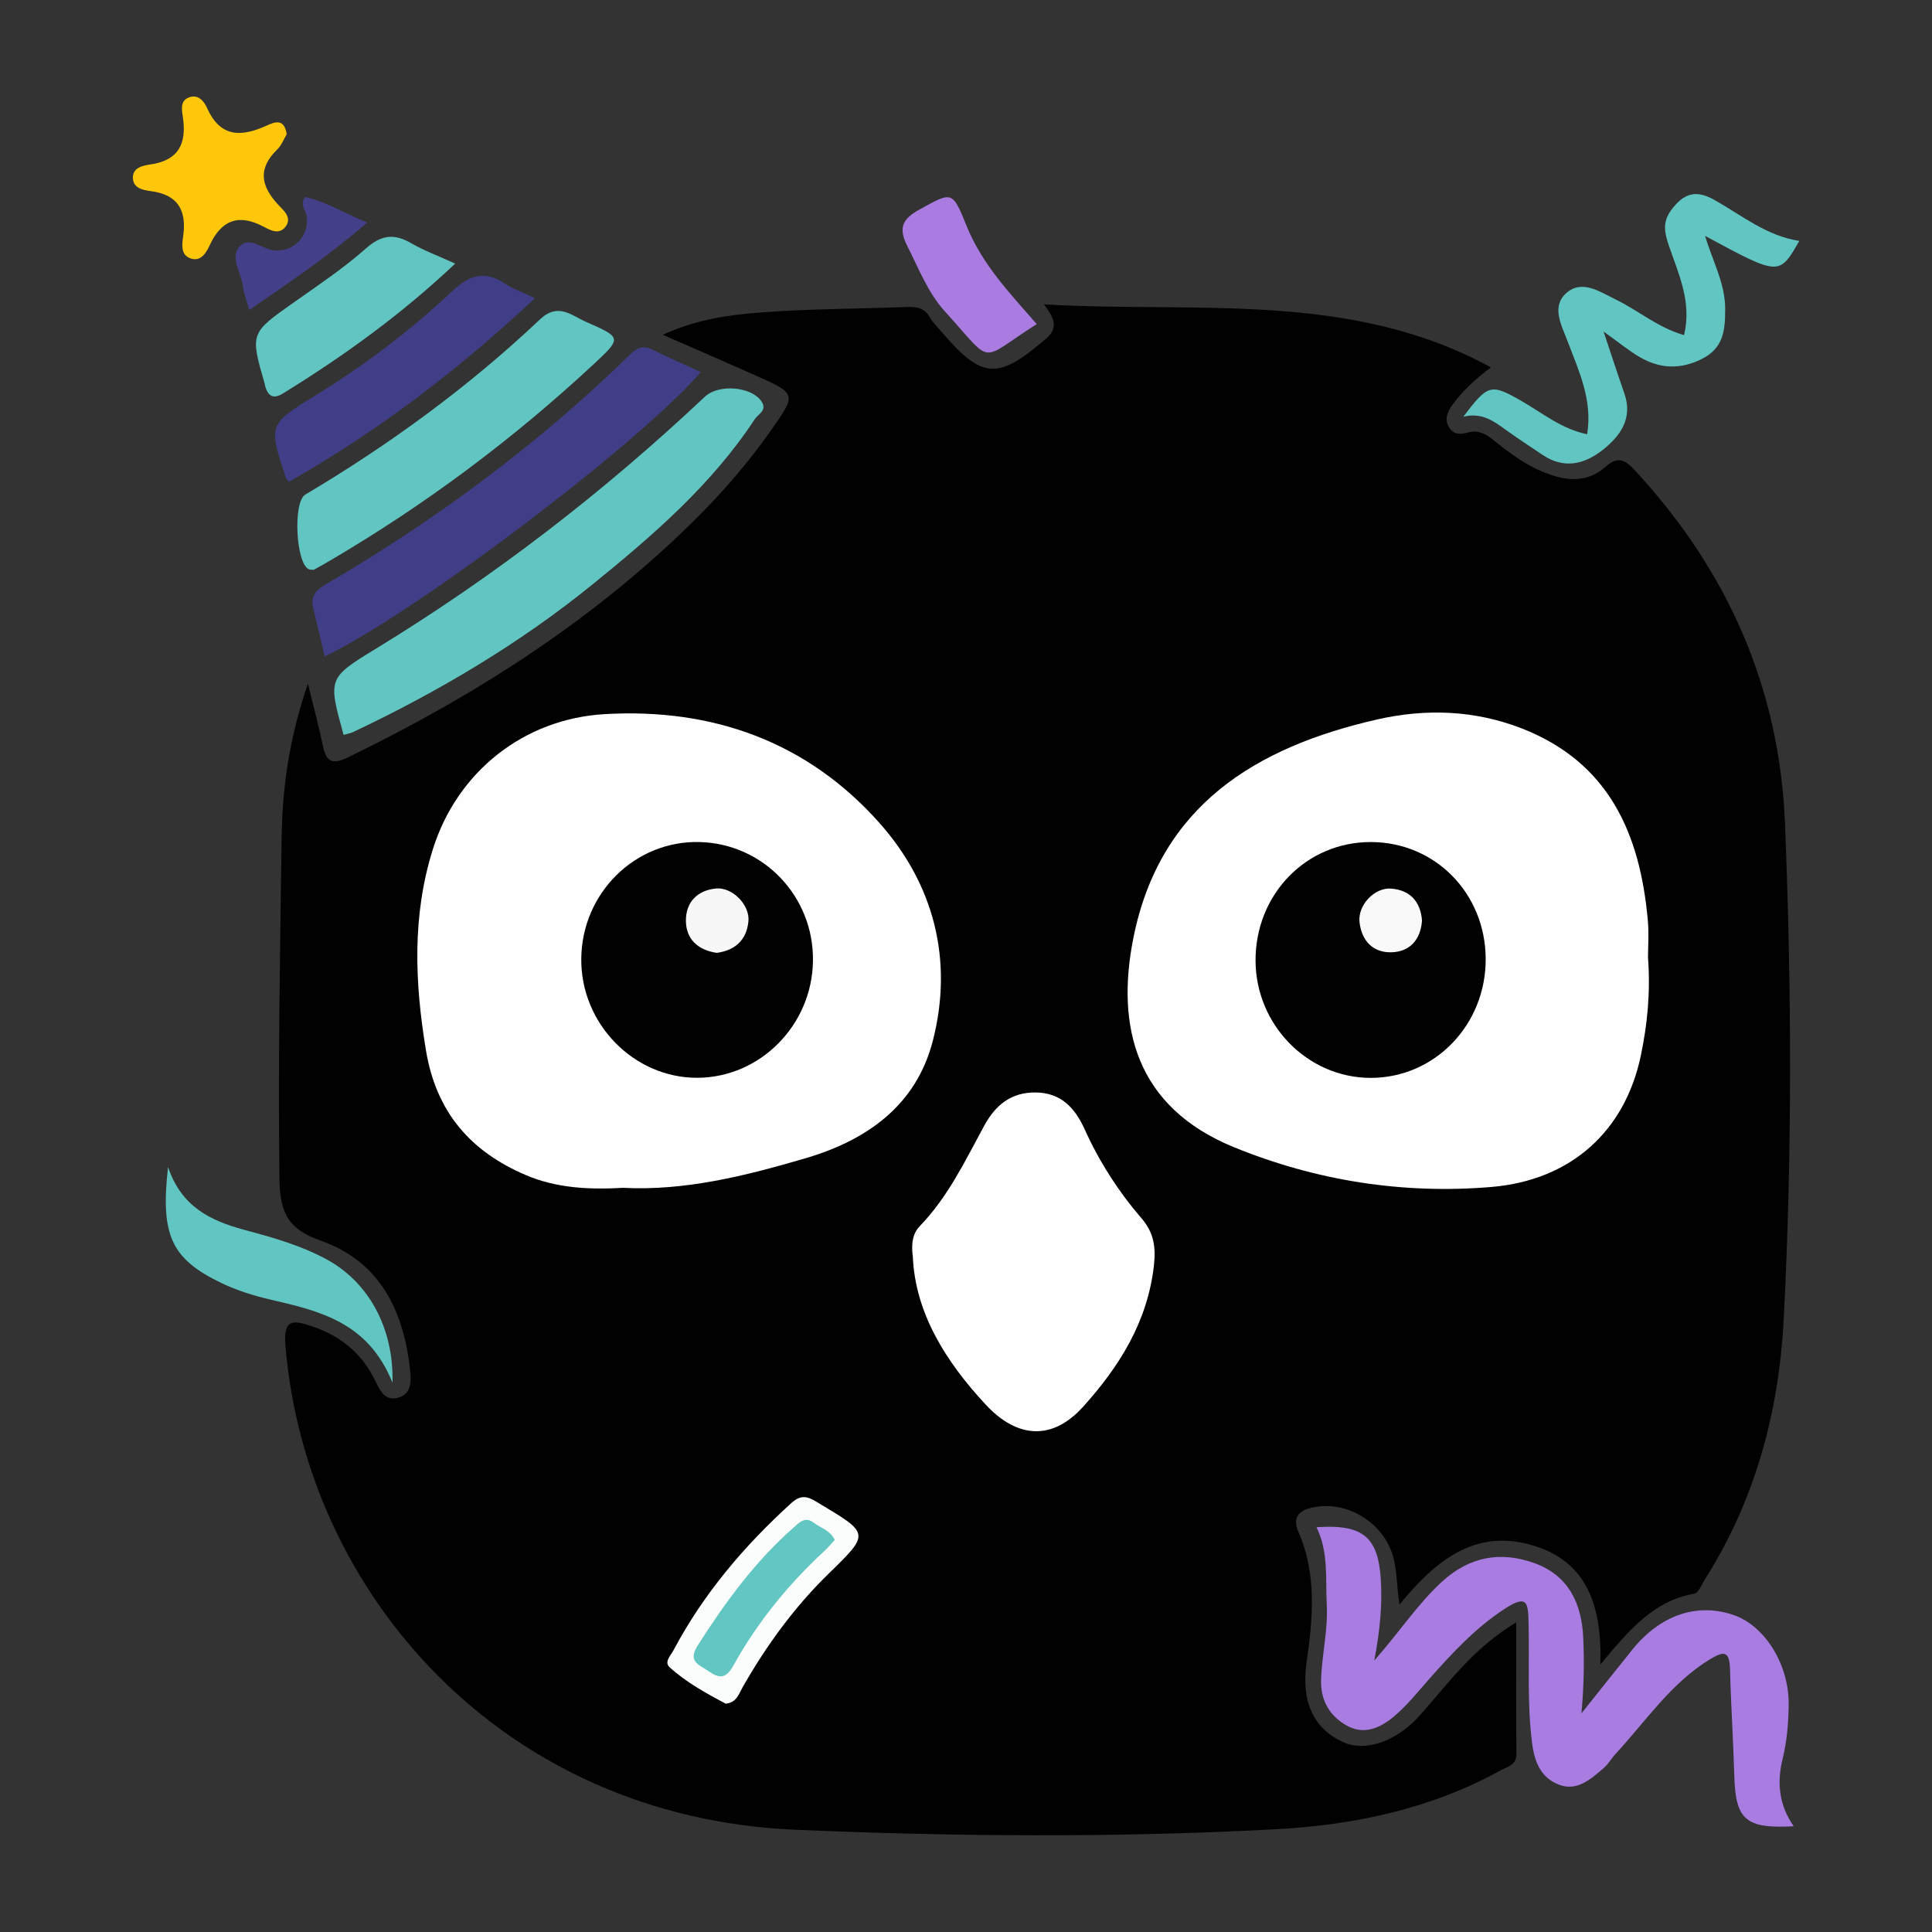
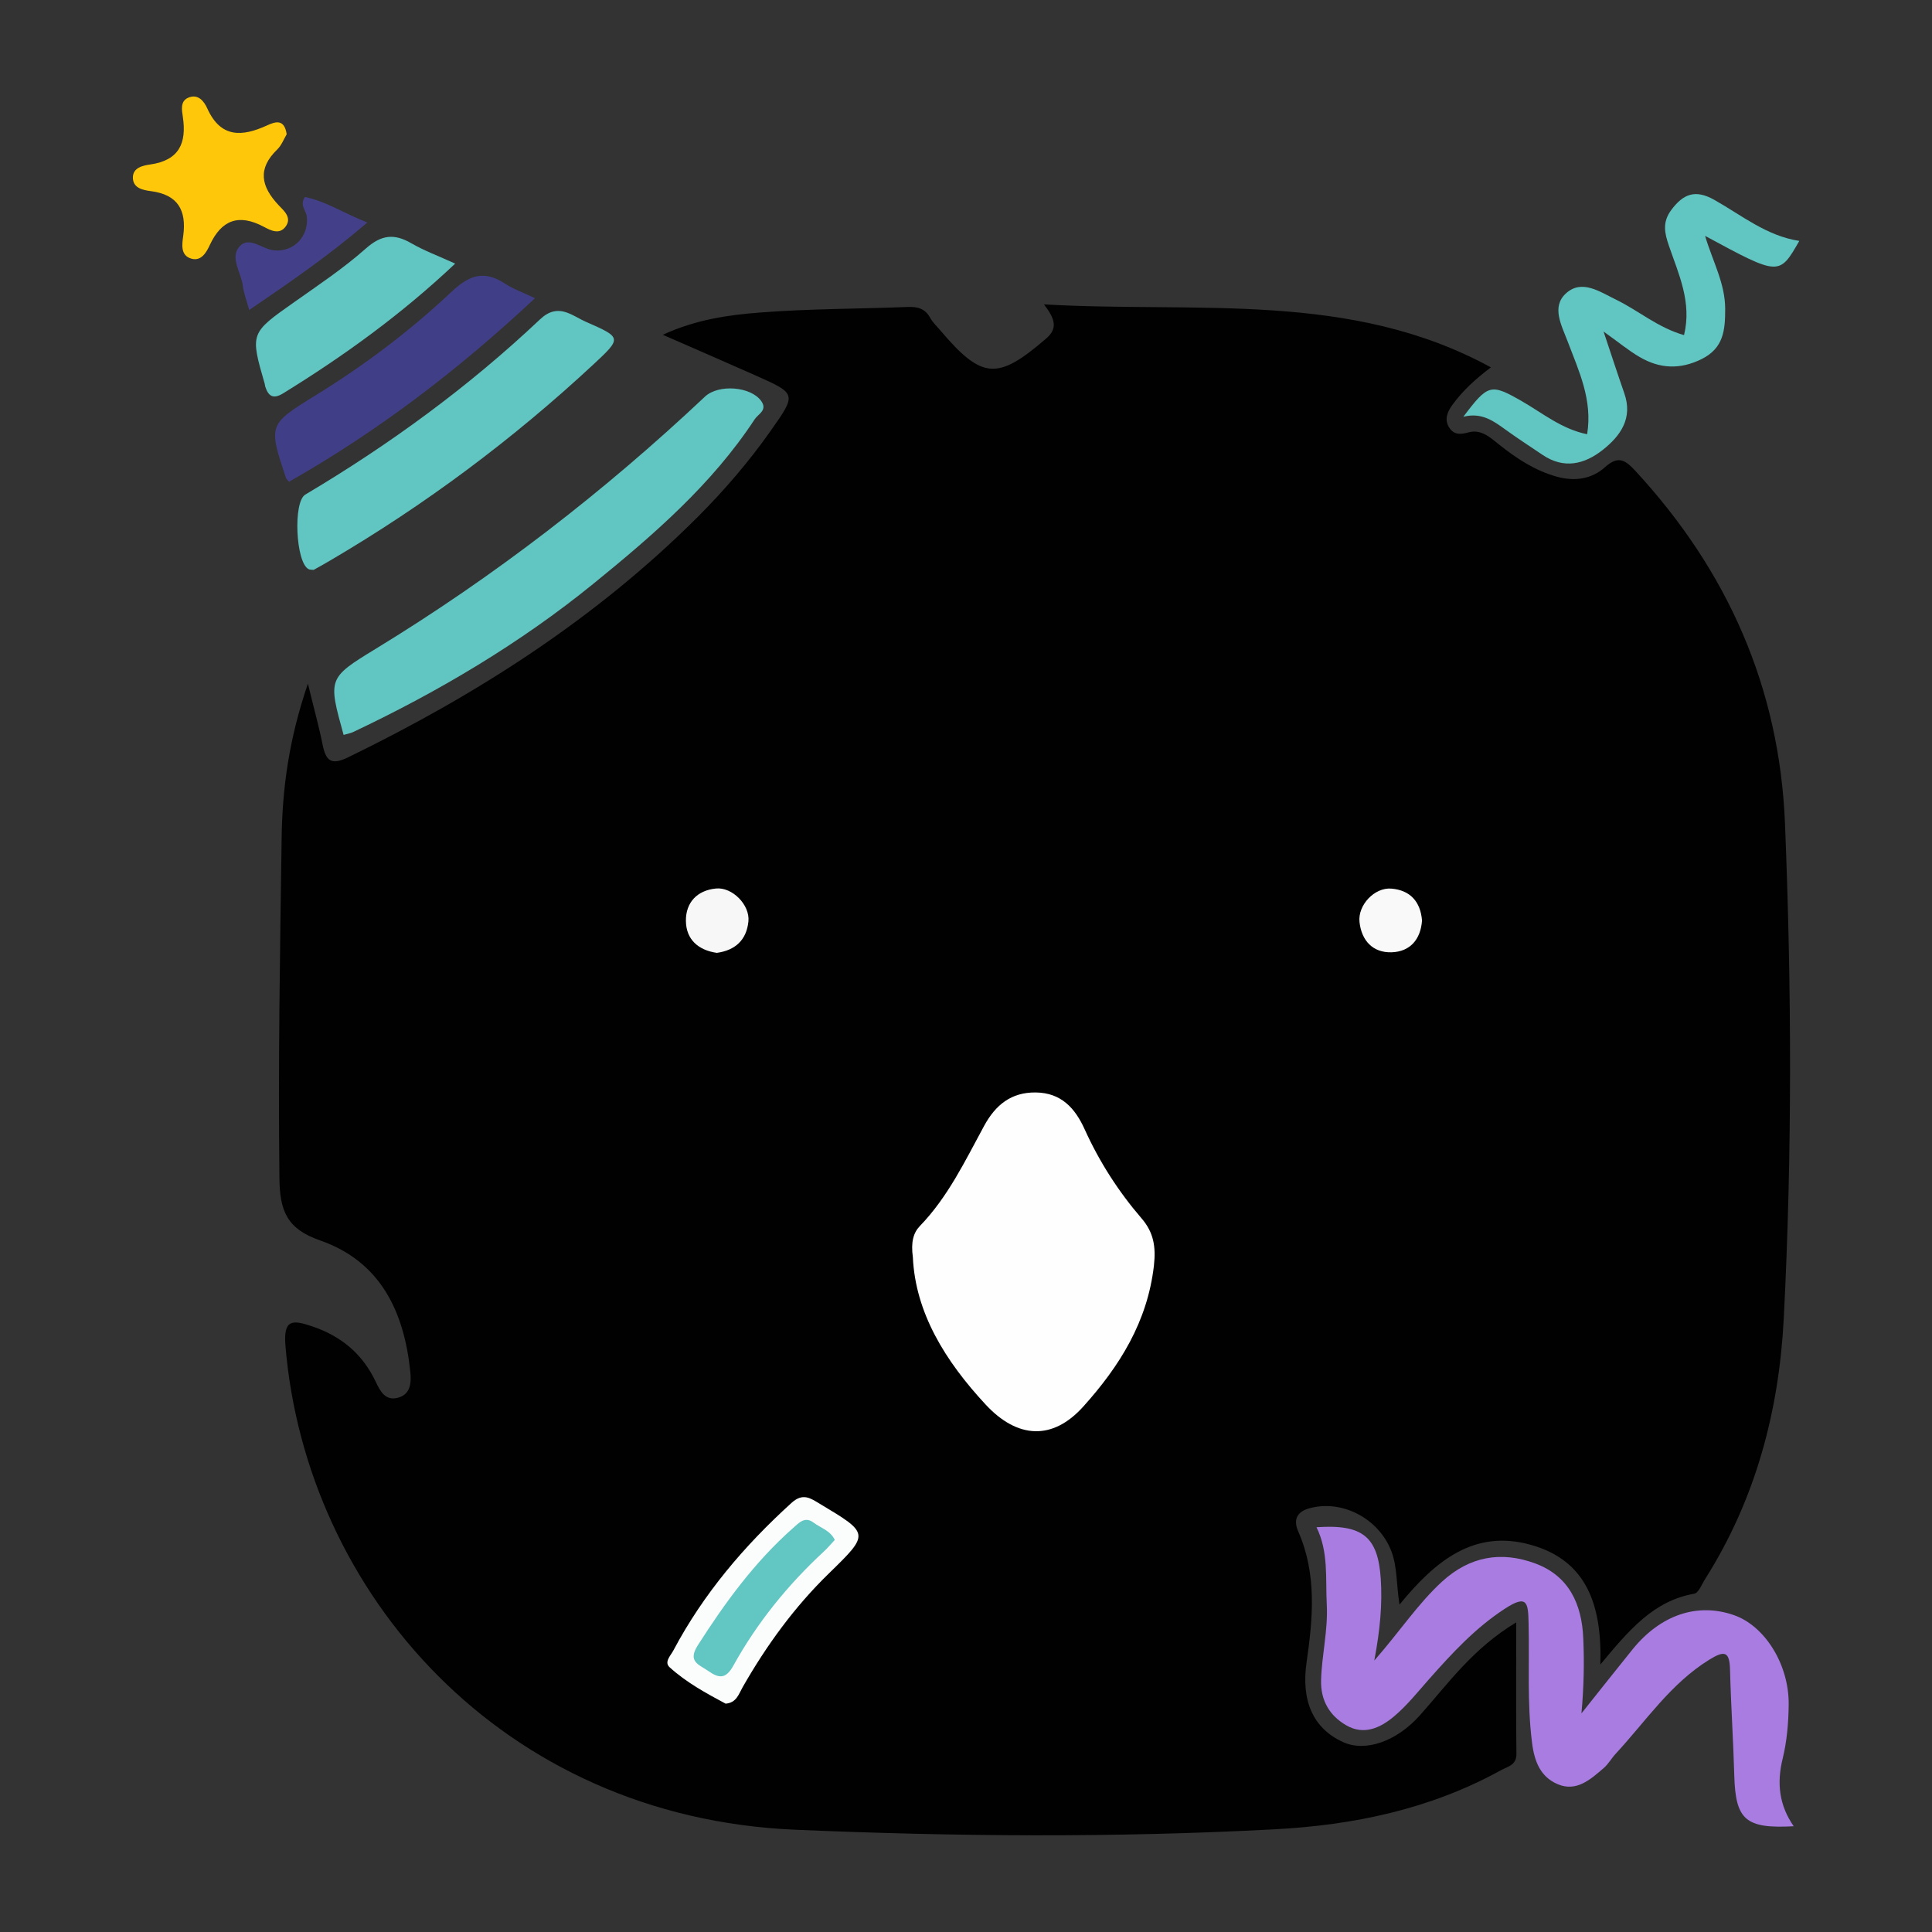
<svg xmlns="http://www.w3.org/2000/svg" version="1.1" id="Layer_1" x="0px" y="0px" width="200px" height="200px" viewBox="0 0 200 200" enable-background="new 0 0 200 200" xml:space="preserve">
  <rect x="0" y="0" width="200" height="200" fill="#333333" stroke="none" />
  <g>
    <path fill="#010101" d="M108.071,31.509c15.913,0.92,31.695-1.44,46.267,6.521c-1.57,1.18-2.92,2.41-4.001,3.901   c-0.52,0.72-0.84,1.51-0.31,2.34c0.48,0.75,1.16,0.72,1.98,0.49c1.35-0.37,2.28,0.55,3.241,1.31c1.77,1.4,3.631,2.63,5.861,3.261   c1.89,0.54,3.671,0.26,5.041-0.97c1.41-1.27,2.14-0.69,3.15,0.39c9.532,10.322,14.912,22.414,15.482,36.506   c0.69,17.093,0.75,34.196-0.13,51.278c-0.5,9.592-2.93,18.693-8.131,26.914c-0.35,0.55-0.68,1.45-1.14,1.53   c-4.211,0.74-6.751,3.771-9.712,7.331c0.18-6.131-1.4-10.772-7.201-12.392c-5.831-1.63-9.852,1.61-13.592,6.191   c-0.33-2.07-0.22-3.821-0.81-5.441c-1.26-3.441-5.141-5.511-8.591-4.511c-1.23,0.36-1.61,1.19-1.08,2.38   c1.94,4.411,1.52,8.991,0.86,13.552c-0.57,3.941,0.65,6.831,3.781,8.251c2.33,1.06,5.541-0.08,7.931-2.75   c2.91-3.251,5.441-6.901,9.992-9.642c0,4.891-0.03,9.261,0.02,13.622c0.01,1.17-0.91,1.3-1.6,1.68   c-7.301,4.031-15.252,5.691-23.484,6.121c-16.533,0.88-33.055,0.75-49.598,0.04c-30.335-1.3-50.628-24.484-52.749-50.118   c-0.22-2.71,0.7-2.69,2.74-2c3.02,1.01,5.231,2.85,6.601,5.731c0.45,0.96,0.99,2,2.26,1.68c1.4-0.35,1.44-1.61,1.32-2.76   c-0.65-6.201-3.1-11.362-9.322-13.532c-3.421-1.19-4.191-3.02-4.221-6.471c-0.14-11.732,0.06-23.474,0.23-35.206   c0.07-5.131,0.75-10.212,2.72-15.963c0.64,2.65,1.15,4.461,1.52,6.311c0.34,1.68,0.88,2.17,2.65,1.31   c13.342-6.491,25.704-14.392,36.246-24.944c2.72-2.73,5.231-5.651,7.451-8.801c2.74-3.881,2.74-3.881-1.5-5.771   c-3.08-1.37-6.171-2.71-9.632-4.221c3.431-1.58,6.801-2.06,10.142-2.31c5.051-0.39,10.142-0.37,15.212-0.57   c1.03-0.04,1.81,0.17,2.33,1.13c0.27,0.49,0.7,0.88,1.06,1.31c4.311,5.071,5.911,5.171,10.942,0.83   C109.551,33.969,109.191,32.979,108.071,31.509z" />
    <path fill="#A97CE2" d="M136.285,158.099c4.771-0.33,6.361,0.98,6.651,5.331c0.17,2.62-0.06,5.241-0.67,8.471   c2.64-3.01,4.501-5.861,7.001-8.161c2.88-2.64,6.131-3.191,9.642-1.9c3.511,1.29,4.841,4.211,4.991,7.761   c0.11,2.53,0.06,5.051-0.19,7.771c1.77-2.21,3.521-4.441,5.301-6.641c2.91-3.581,6.721-4.851,10.492-3.531   c3.191,1.11,5.711,5.111,5.661,9.271c-0.02,1.86-0.18,3.771-0.62,5.571c-0.63,2.54-0.37,4.831,1.14,7.011   c-4.991,0.27-6.021-0.66-6.151-5.241c-0.1-3.661-0.35-7.311-0.44-10.972c-0.05-1.88-0.56-2.01-2.13-1.04   c-4.021,2.48-6.581,6.371-9.692,9.732c-0.45,0.48-0.77,1.08-1.26,1.5c-1.36,1.17-2.81,2.49-4.751,1.67   c-1.77-0.75-2.41-2.3-2.66-4.271c-0.53-4.131-0.26-8.251-0.36-12.382c-0.05-2.1-0.1-3.061-2.48-1.5   c-3.051,1.99-5.431,4.581-7.801,7.251c-1.18,1.33-2.3,2.75-3.661,3.891c-1.39,1.17-3.101,1.97-4.921,0.92   c-1.74-1-2.67-2.58-2.62-4.661c0.07-2.62,0.73-5.191,0.59-7.851C137.206,163.39,137.546,160.67,136.285,158.099z" />
    <path fill="#61C5C1" d="M35.569,76.076c-1.61-5.821-1.64-5.881,3.291-8.891c12.302-7.501,23.634-16.253,34.116-26.124   c1.42-1.33,4.771-1.05,5.831,0.46c0.67,0.95-0.33,1.34-0.68,1.88c-4.441,6.761-10.492,11.982-16.683,17.013   c-7.601,6.181-15.993,11.152-24.834,15.342C36.279,75.916,35.919,75.976,35.569,76.076z" />
-     <path fill="#413E88" d="M33.609,67.955c-0.39-1.67-0.76-3.301-1.17-4.931c-0.31-1.2,0.17-1.88,1.21-2.49   c11.472-6.691,22.074-14.552,31.585-23.844c0.67-0.65,1.31-0.98,2.24-0.52c1.66,0.81,3.351,1.56,5.071,2.35   C66.184,45.911,42.83,63.564,33.609,67.955z" />
    <path fill="#61C5C1" d="M32.469,58.993c-0.19-0.02-0.38,0-0.53-0.08c-1.32-0.67-1.62-6.941-0.34-7.711   c8.741-5.191,16.903-11.152,24.294-18.133c1.9-1.8,3.291-0.39,4.791,0.26c3.711,1.62,3.681,1.66,0.73,4.411   c-8.341,7.751-17.413,14.522-27.234,20.283C33.619,58.363,33.039,58.673,32.469,58.993z" />
    <path fill="#61C5C1" d="M166,34.319c0.85,2.54,1.48,4.481,2.15,6.401c0.9,2.58-0.39,4.391-2.23,5.851   c-1.9,1.5-4.021,2.01-6.231,0.52c-1.24-0.84-2.5-1.65-3.721-2.53c-1.28-0.92-2.53-1.91-4.481-1.42c2.57-3.421,2.85-3.441,6.071-1.6   c2.15,1.24,4.121,2.88,6.741,3.411c0.58-3.561-0.86-6.541-2.01-9.592c-0.62-1.65-1.72-3.581-0.19-4.981   c1.64-1.51,3.501-0.18,5.191,0.64c2.34,1.14,4.351,2.91,7.041,3.671c0.83-3.401-0.56-6.311-1.57-9.261   c-0.44-1.29-0.7-2.41,0.24-3.681c1.26-1.7,2.51-2.16,4.461-1.06c2.83,1.59,5.401,3.731,8.801,4.251   c-2.08,3.631-2.08,3.631-9.752-0.52c0.77,2.61,2.08,4.901,2.08,7.571c0,2.18-0.16,4.051-2.44,5.181c-2.24,1.11-4.341,1-6.411-0.21   C168.611,36.31,167.601,35.46,166,34.319z" />
    <path fill="#413E88" d="M29.918,49.872c-0.19-0.24-0.28-0.3-0.31-0.38c-1.83-5.511-1.85-5.541,3.05-8.561   c5.061-3.111,9.792-6.681,14.092-10.732c1.88-1.77,3.411-2.24,5.551-0.82c0.84,0.55,1.82,0.89,3.08,1.49   C47.481,38.27,39.13,44.641,29.918,49.872z" />
    <path fill="#61C5C1" d="M47.121,27.288C41.54,32.559,35.589,36.85,29.308,40.72c-1.02,0.63-1.53,0.3-1.85-0.7   c-0.03-0.09-0.03-0.19-0.05-0.27c-1.53-5.281-1.51-5.261,3.06-8.481c2.52-1.78,5.101-3.501,7.401-5.541   c1.6-1.42,2.93-1.58,4.701-0.55C43.921,25.958,45.411,26.508,47.121,27.288z" />
-     <path fill="#61C6C2" d="M40.63,143.137c-2.53-6.301-7.591-7.431-12.662-8.611c-1.72-0.4-3.441-0.94-5.031-1.7   c-5.211-2.5-6.341-4.951-5.541-12.012c1.38,4.101,4.381,5.551,7.861,6.491c2.98,0.8,5.961,1.63,8.691,3.141   C38.11,132.765,40.77,137.396,40.63,143.137z" />
    <path fill="#FEC709" d="M29.678,13.896c-0.29,0.49-0.53,1.14-0.97,1.57c-2.09,2.01-1.68,3.851,0.14,5.781   c0.52,0.55,1.39,1.26,0.74,2.18s-1.58,0.42-2.28,0.05c-2.59-1.38-4.381-0.72-5.601,1.91c-0.34,0.74-0.87,1.66-1.86,1.4   c-1.2-0.32-1-1.5-0.88-2.37c0.36-2.66-0.56-4.271-3.351-4.631c-0.84-0.11-1.82-0.31-1.86-1.35c-0.04-1.09,1.05-1.3,1.8-1.41   c2.99-0.43,3.781-2.21,3.371-4.931c-0.1-0.69-0.3-1.63,0.58-1.99c1.02-0.42,1.63,0.4,1.96,1.14c1.39,3.06,3.601,2.91,6.151,1.75   C28.518,12.576,29.438,12.286,29.678,13.896z" />
-     <path fill="#AA7CE2" d="M107.321,33.549c-6.131,3.891-4.331,4.381-9.512-1.32c-1.77-1.95-2.71-4.461-3.901-6.791   c-0.94-1.86-0.47-2.79,1.28-3.751c3.361-1.85,3.391-1.98,4.861,1.67C101.65,27.348,104.56,30.389,107.321,33.549z" />
    <path fill="#434089" d="M25.798,32.089c-0.29-1.05-0.57-1.76-0.66-2.49c-0.16-1.36-1.34-2.88-0.39-4.031   c1.01-1.21,2.38,0.23,3.621,0.35c2.03,0.2,3.621-1.45,3.391-3.511c-0.07-0.62-0.76-1.13-0.2-2.01c2.13,0.41,3.971,1.65,6.461,2.64   C34.089,26.418,30.118,29.149,25.798,32.089z" />
-     <path fill="#FEFEFE" d="M64.484,122.964c-3.511,0.2-6.891,0.03-10.052-1.32c-5.721-2.44-9.271-6.511-10.332-12.882   c-1.17-7.031-1.45-13.952,0.7-20.823c2.51-8.031,9.412-13.522,17.783-14.012c11.222-0.66,21.023,2.89,28.465,11.272   c5.611,6.321,7.671,14.152,5.521,22.534c-1.73,6.731-6.861,10.312-13.192,12.172C77.186,121.724,70.915,123.294,64.484,122.964z" />
-     <path fill="#FEFEFE" d="M170.601,99.12c0.27,3.651-0.07,6.931-0.74,10.142c-1.63,7.811-7.201,12.912-15.463,13.612   c-9.171,0.77-18.153-0.64-26.674-4.121c-10.152-4.151-12.222-12.492-10.402-21.633c2.73-13.732,12.682-19.783,25.254-22.644   c5.021-1.14,10.062-0.97,14.932,0.92c9.051,3.521,12.272,10.912,13.072,19.863C170.711,96.639,170.601,98.06,170.601,99.12z" />
    <path fill="#FEFEFE" d="M94.499,130.145c-0.22-1.6,0.07-2.54,0.72-3.221c2.92-3.02,4.691-6.761,6.661-10.382   c1.17-2.15,2.79-3.481,5.341-3.451c2.63,0.03,4.071,1.62,5.061,3.811c1.52,3.361,3.491,6.431,5.891,9.221   c1.25,1.45,1.5,2.93,1.28,4.901c-0.67,5.811-3.551,10.402-7.311,14.582c-3.181,3.541-6.821,3.331-10.102-0.2   C97.839,140.887,94.759,135.886,94.499,130.145z" />
    <path fill="#FBFCFC" d="M75.116,176.362c-2-1.07-4.061-2.19-5.791-3.761c-0.61-0.55,0.11-1.22,0.39-1.76   c3.111-5.861,7.331-10.822,12.222-15.262c1.18-1.07,1.96-0.49,2.94,0.1c5.131,3.07,5.161,3.08,0.96,7.171   c-3.591,3.491-6.491,7.481-8.961,11.812C76.476,175.362,76.246,176.272,75.116,176.362z" />
    <path fill="#010101" d="M84.157,99.46c-0.08,6.651-5.461,12.092-11.972,12.112c-6.601,0.02-12.092-5.631-12.012-12.352   c0.08-6.801,5.591-12.222,12.252-12.052C79.036,87.338,84.247,92.799,84.157,99.46z" />
    <path fill="#010101" d="M153.798,99.24c0.04,6.851-5.291,12.362-11.932,12.342c-6.511-0.02-11.862-5.481-11.892-12.122   c-0.03-6.881,5.251-12.312,11.952-12.292C148.567,87.188,153.758,92.469,153.798,99.24z" />
    <path fill="#62C6C2" d="M86.417,159.41c-0.37,0.4-0.73,0.83-1.13,1.2c-3.731,3.451-6.901,7.361-9.362,11.802   c-0.77,1.39-1.46,1.37-2.6,0.57c-0.98-0.68-2.17-0.96-1.09-2.66c2.83-4.431,5.891-8.631,9.852-12.132   c0.64-0.57,1.25-1.26,2.16-0.55C84.957,158.179,85.937,158.419,86.417,159.41z" />
    <path fill="#F7F7F7" d="M74.205,98.64c-1.94-0.28-3.181-1.4-3.201-3.311c-0.02-1.89,1.15-3.161,3.111-3.351   c1.68-0.17,3.531,1.69,3.361,3.401C77.286,97.31,76.106,98.38,74.205,98.64z" />
    <path fill="#F9F9F9" d="M147.207,95.289c-0.14,1.97-1.24,3.231-3.15,3.291c-1.93,0.06-3.111-1.2-3.321-3.131   c-0.19-1.76,1.56-3.601,3.291-3.461C145.977,92.149,147.047,93.329,147.207,95.289z" />
  </g>
</svg>